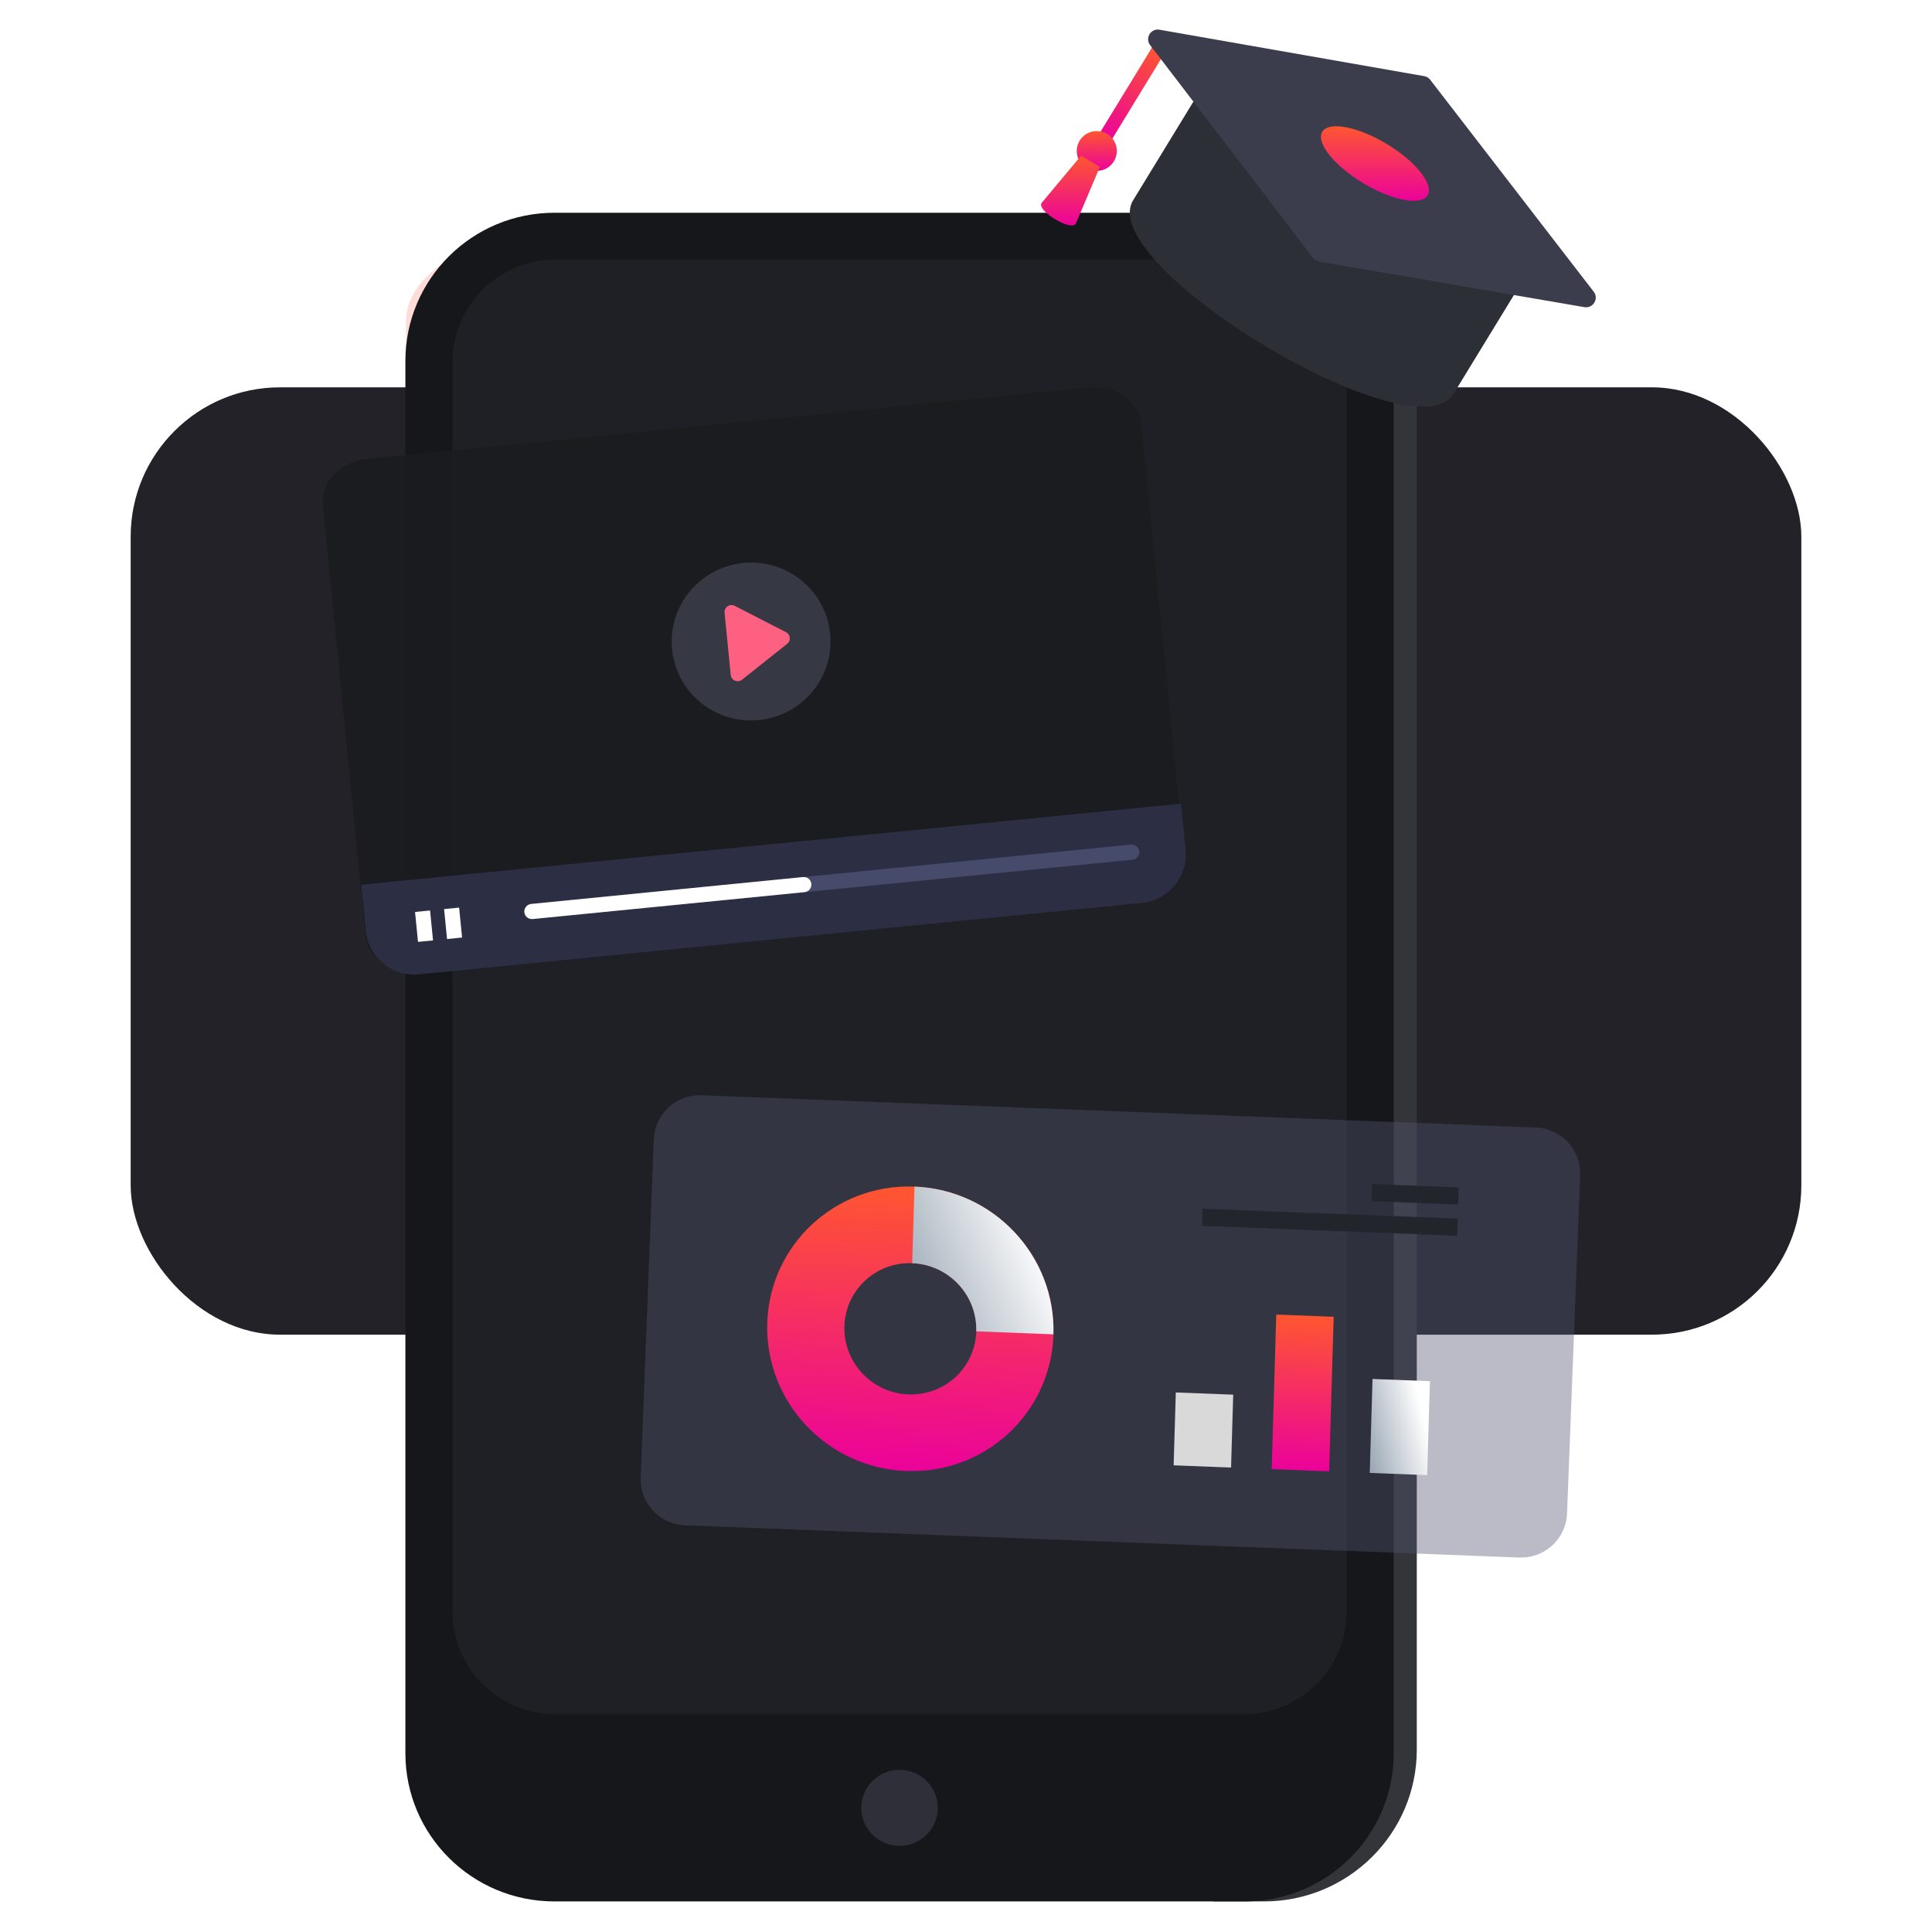
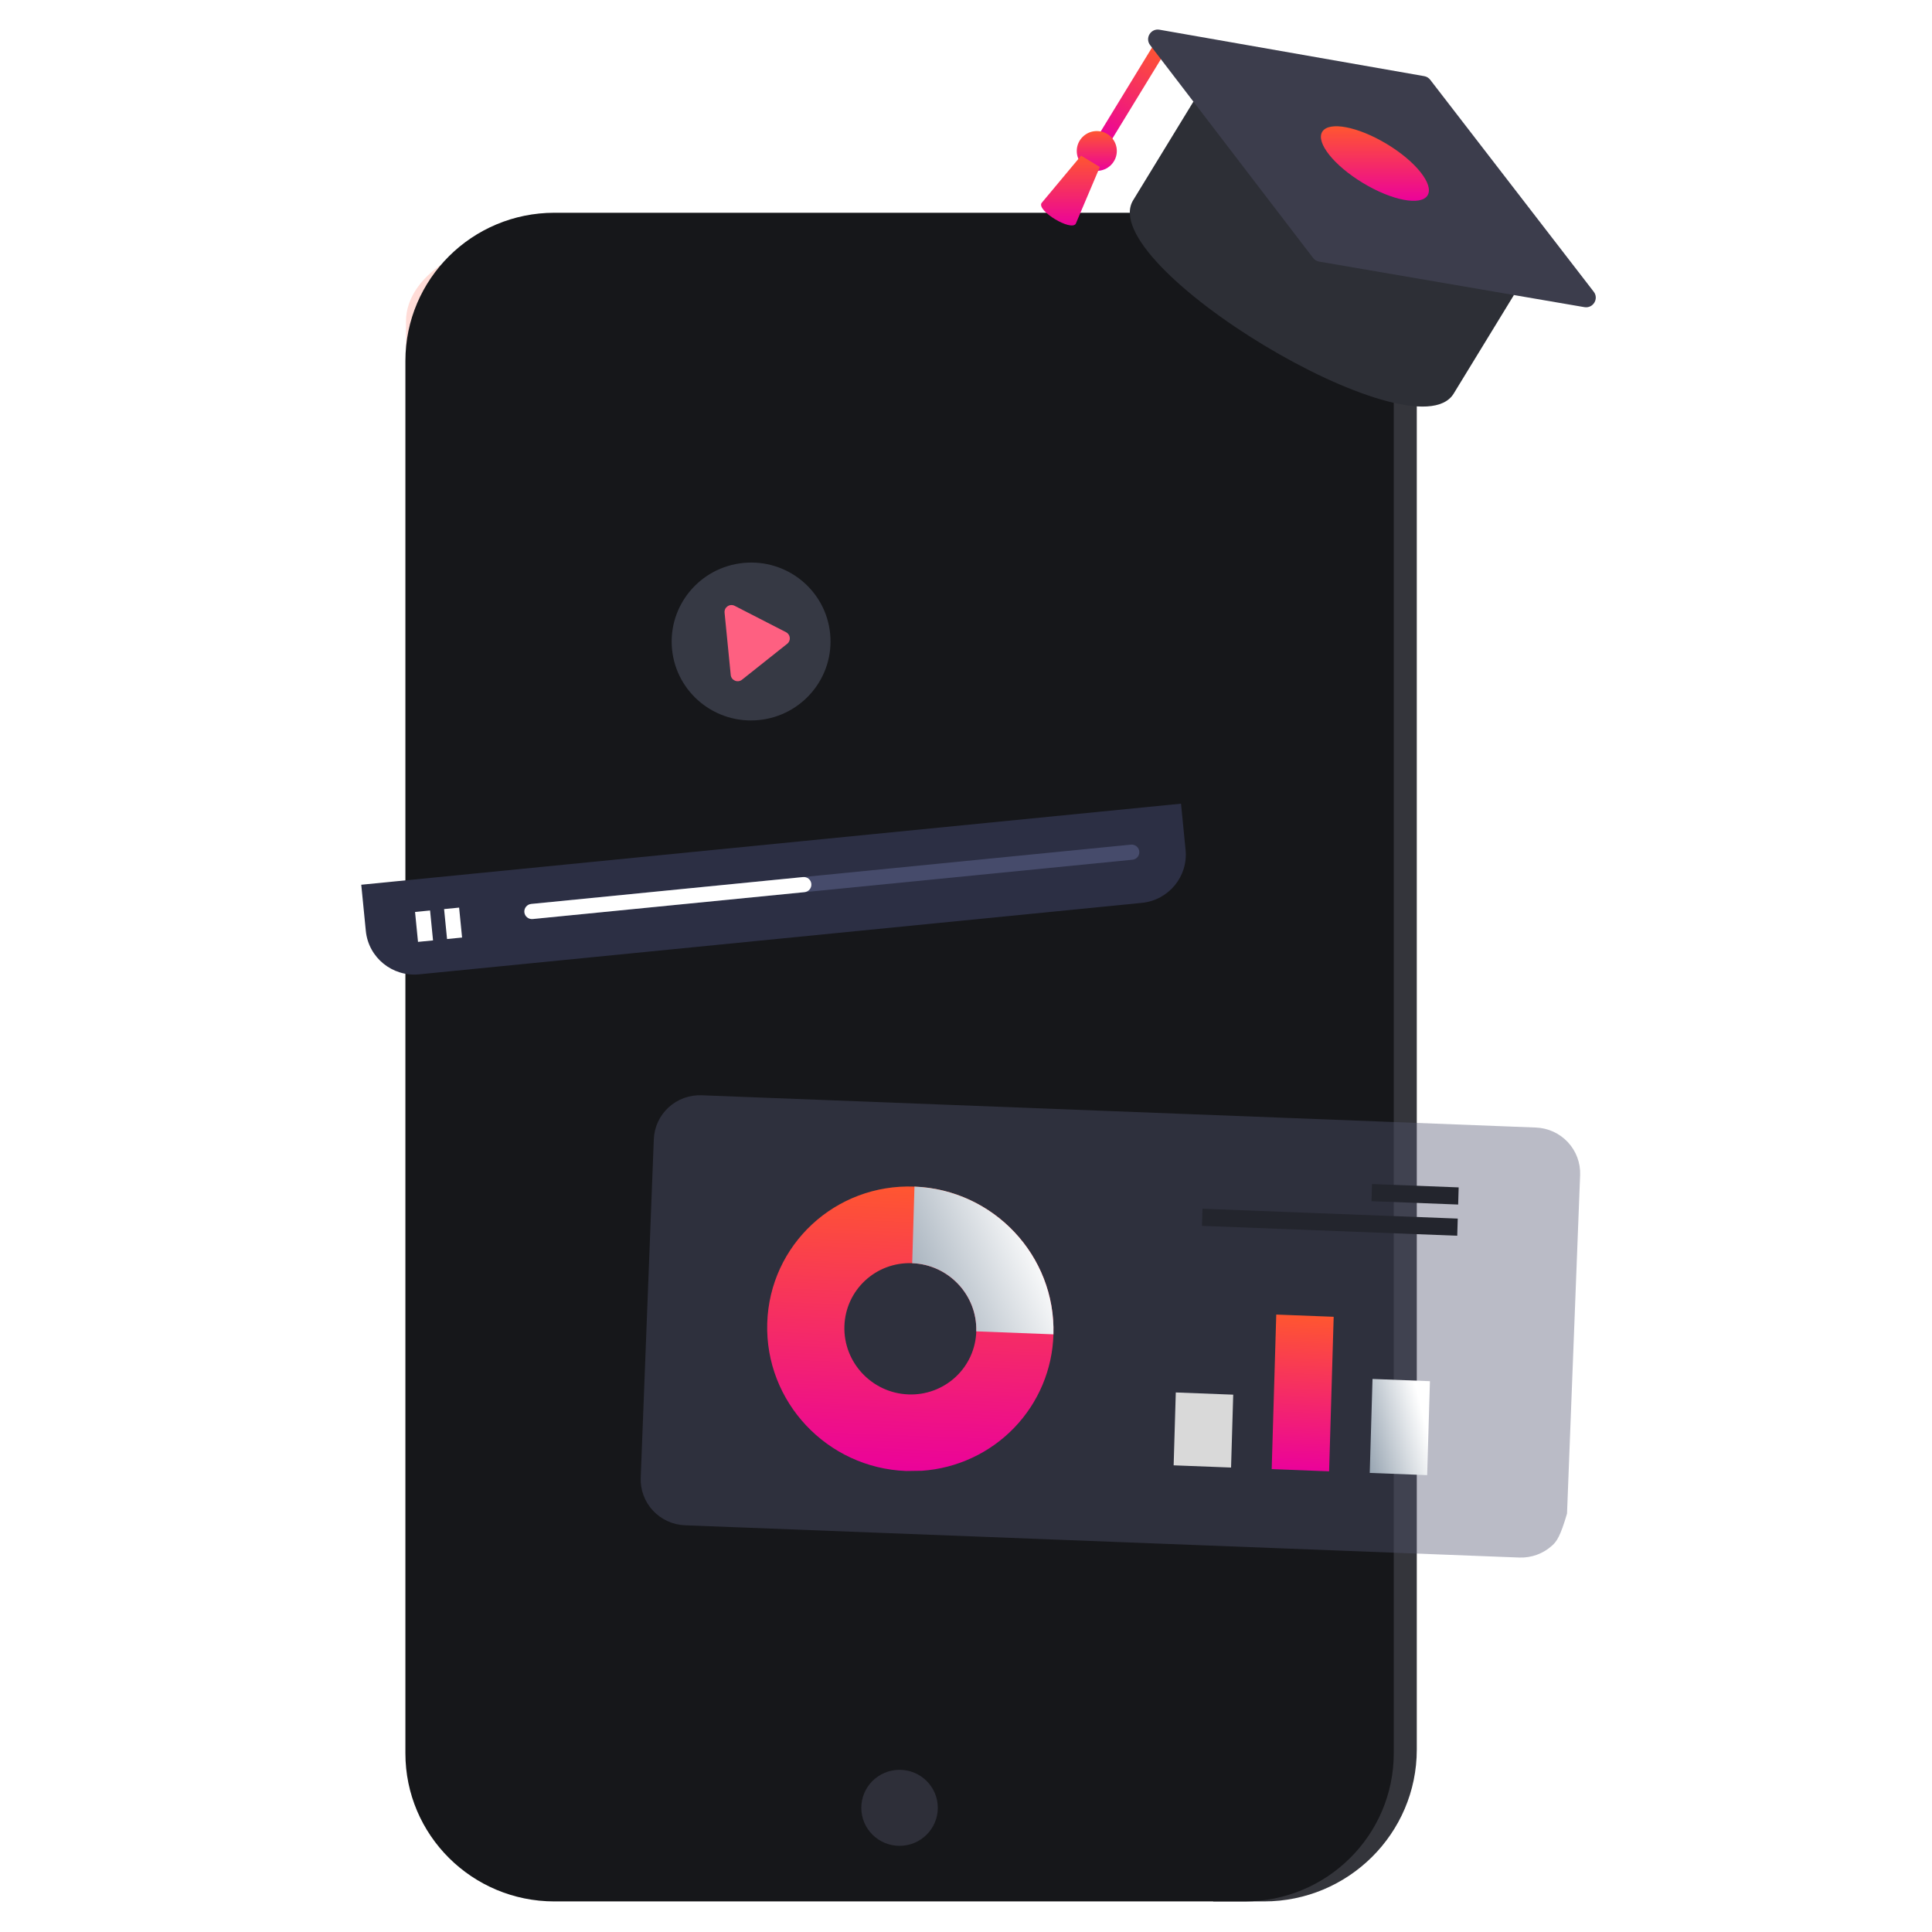
<svg xmlns="http://www.w3.org/2000/svg" width="414" height="414" viewBox="0 0 414 414" fill="none">
-   <rect x="28" y="83" width="358" height="203" rx="32" fill="#222228" />
  <g opacity="0.2" filter="url(#filter0_f_114_1950)">
    <path d="M267.025 265H118.974C101.316 265 87 256.556 87 246.14V68.862C87 58.445 101.316 50 118.974 50H267.025C284.684 50 299 58.445 299 68.862V246.14C299 256.556 284.684 265 267.025 265Z" fill="url(#paint0_linear_114_1950)" />
  </g>
  <path d="M270.85 45.592H259.968V407.447H270.85C288.936 407.447 303.598 392.877 303.598 374.903V78.138C303.598 60.161 288.936 45.592 270.85 45.592Z" fill="#34353B" />
  <path d="M266.717 407.447H118.813C101.172 407.447 86.87 393.235 86.87 375.704V77.337C86.87 59.804 101.172 45.591 118.813 45.591H266.717C284.36 45.591 298.661 59.804 298.661 77.337V375.704C298.661 393.235 284.36 407.447 266.717 407.447Z" fill="#16171A" />
-   <path d="M96.963 345.368V77.584C96.963 65.454 106.857 55.621 119.062 55.621H266.469C278.674 55.621 288.568 65.454 288.568 77.584V345.368C288.568 357.497 278.675 367.329 266.469 367.329H119.062C106.857 367.329 96.963 357.497 96.963 345.368Z" fill="#1F2025" />
  <path d="M192.763 395.538C197.29 395.538 200.959 391.891 200.959 387.392C200.959 382.894 197.29 379.247 192.763 379.247C188.236 379.247 184.566 382.894 184.566 387.392C184.566 391.891 188.236 395.538 192.763 395.538Z" fill="#2E2F39" />
  <path d="M247.31 9.445L249.813 10.956L237.826 30.574L235.322 29.063L247.31 9.445Z" fill="url(#paint1_linear_114_1950)" />
  <path d="M235.027 36.615C237.397 36.615 239.319 34.706 239.319 32.35C239.319 29.994 237.397 28.085 235.027 28.085C232.656 28.085 230.735 29.994 230.735 32.35C230.735 34.706 232.656 36.615 235.027 36.615Z" fill="url(#paint2_linear_114_1950)" />
  <path d="M230.519 47.948C229.505 49.607 222.166 45.178 223.18 43.52L231.663 33.358L235.679 35.781L230.519 47.948Z" fill="url(#paint3_linear_114_1950)" />
  <path d="M324.434 63.183L311.502 84.345C303.064 98.155 234.383 56.708 242.822 42.9L255.754 21.737L324.434 63.183Z" fill="#2D2F36" />
  <path d="M339.503 65.815L282.681 56.06C282.162 55.972 281.696 55.691 281.377 55.274L246.454 9.663C245.305 8.162 246.602 6.039 248.468 6.368L305.183 16.317C305.704 16.406 306.158 16.68 306.478 17.1L341.517 62.52C342.672 64.013 341.373 66.137 339.503 65.815Z" fill="#3C3D4C" />
  <path d="M305.91 41.858C304.5 44.164 298.303 42.98 292.074 39.221C285.844 35.461 281.929 30.544 283.338 28.237C284.747 25.931 290.952 27.101 297.182 30.861C303.411 34.621 307.318 39.553 305.909 41.858H305.91Z" fill="url(#paint4_linear_114_1950)" />
-   <path d="M244.582 90.841L253.706 183.113C254.189 187.998 249.926 192.406 244.206 192.972L89.558 208.264C83.84 208.829 78.796 205.342 78.313 200.457L69.188 108.184C68.705 103.299 72.969 98.891 78.688 98.326L233.336 83.033C239.055 82.468 244.099 85.956 244.582 90.841Z" fill="#1A1C1E" fill-opacity="0.9" />
  <path d="M77.412 189.586L78.391 199.488C78.956 205.198 84.073 209.352 89.801 208.786L244.686 193.47C250.413 192.904 254.617 187.828 254.053 182.118L253.074 172.216L77.412 189.586Z" fill="#2C2F44" />
  <path d="M244.135 182.455C244.223 183.347 243.56 184.138 242.662 184.227L114.156 196.934C113.259 197.023 112.454 196.377 112.366 195.485C112.278 194.593 112.94 193.79 113.837 193.702L242.344 180.994C243.24 180.906 244.046 181.563 244.134 182.455L244.135 182.455Z" fill="#464B6B" />
  <path d="M173.859 189.393C173.948 190.296 173.296 191.086 172.388 191.176L114.155 196.934C113.258 197.023 112.453 196.377 112.365 195.485C112.277 194.593 112.939 193.79 113.836 193.702L172.068 187.943C172.977 187.854 173.77 188.5 173.859 189.393ZM88.939 195.42L92.159 195.102L92.793 201.515L89.573 201.833L88.939 195.42ZM95.162 194.805L98.382 194.486L99.017 200.9L95.796 201.218L95.162 194.805Z" fill="white" />
  <path d="M162.614 154.298C171.969 153.373 178.807 145.087 177.888 135.79C176.969 126.494 168.64 119.707 159.285 120.632C149.929 121.557 143.091 129.844 144.01 139.14C144.93 148.437 153.259 155.223 162.614 154.298Z" fill="#363944" />
  <path d="M168.683 137.959L159.002 145.653C158.073 146.383 156.701 145.807 156.586 144.636L155.266 131.294C155.149 130.112 156.383 129.28 157.437 129.824L168.438 135.472C169.403 135.973 169.533 137.289 168.684 137.959L168.683 137.959Z" fill="#FE6081" />
  <g filter="url(#filter1_b_114_1950)">
-     <path d="M325.548 333.759L146.783 326.846C145.488 326.796 144.214 326.493 143.036 325.954C141.858 325.415 140.799 324.651 139.918 323.705C139.037 322.76 138.352 321.651 137.902 320.442C137.452 319.233 137.246 317.949 137.296 316.661L140.101 244.126C140.15 242.838 140.455 241.573 140.997 240.402C141.538 239.232 142.307 238.179 143.258 237.304C144.21 236.429 145.326 235.749 146.542 235.302C147.758 234.856 149.051 234.652 150.347 234.702L329.111 241.615C331.728 241.717 334.197 242.846 335.976 244.757C337.755 246.667 338.698 249.201 338.597 251.801L335.792 324.336C335.743 325.623 335.438 326.889 334.897 328.059C334.355 329.229 333.587 330.282 332.635 331.157C331.684 332.032 330.568 332.712 329.352 333.159C328.136 333.605 326.844 333.809 325.548 333.759Z" fill="#535671" fill-opacity="0.4" />
+     <path d="M325.548 333.759L146.783 326.846C145.488 326.796 144.214 326.493 143.036 325.954C141.858 325.415 140.799 324.651 139.918 323.705C139.037 322.76 138.352 321.651 137.902 320.442C137.452 319.233 137.246 317.949 137.296 316.661L140.101 244.126C140.15 242.838 140.455 241.573 140.997 240.402C141.538 239.232 142.307 238.179 143.258 237.304C144.21 236.429 145.326 235.749 146.542 235.302C147.758 234.856 149.051 234.652 150.347 234.702L329.111 241.615C331.728 241.717 334.197 242.846 335.976 244.757C337.755 246.667 338.698 249.201 338.597 251.801L335.792 324.336C334.355 329.229 333.587 330.282 332.635 331.157C331.684 332.032 330.568 332.712 329.352 333.159C328.136 333.605 326.844 333.809 325.548 333.759Z" fill="#535671" fill-opacity="0.4" />
  </g>
  <path d="M195.958 254.273C179.027 253.618 164.904 266.728 164.407 283.558C163.909 300.387 177.225 314.557 194.154 315.212L197.582 315.163C205.09 314.634 212.131 311.348 217.334 305.944C222.538 300.541 225.532 293.407 225.736 285.929C226.233 269.099 212.917 254.93 195.958 254.274L195.958 254.273ZM194.641 298.803C186.857 298.502 180.713 291.965 180.943 284.197C181.172 276.429 187.689 270.382 195.472 270.683C203.287 270.985 209.429 277.522 209.2 285.29C209.149 287.131 208.731 288.944 207.97 290.624C207.208 292.303 206.119 293.815 204.764 295.072C203.41 296.329 201.818 297.306 200.08 297.947C198.342 298.587 196.493 298.878 194.641 298.803Z" fill="url(#paint5_linear_114_1950)" />
  <path d="M225.735 285.929L209.199 285.289C209.428 277.521 203.286 270.985 195.471 270.683L195.957 254.273C212.916 254.929 226.232 269.099 225.735 285.929Z" fill="url(#paint6_linear_114_1950)" />
  <path d="M263.799 314.475L251.495 313.999L251.956 298.382L264.26 298.858L263.799 314.475Z" fill="#D9D9D9" />
  <path d="M284.809 315.287L272.505 314.811L273.484 281.693L285.788 282.169L284.809 315.287Z" fill="url(#paint7_linear_114_1950)" />
  <path d="M305.82 316.1L293.516 315.624L294.111 295.491L306.415 295.967L305.82 316.1Z" fill="url(#paint8_linear_114_1950)" />
  <path d="M312.571 254.442L312.463 258.116L293.898 257.398L294.006 253.724L312.571 254.442ZM257.678 259.011L312.374 261.126L312.265 264.8L257.569 262.684L257.678 259.011Z" fill="#23252D" />
  <defs>
    <filter id="filter0_f_114_1950" x="37" y="0" width="312" height="315" filterUnits="userSpaceOnUse" color-interpolation-filters="sRGB">
      <feFlood flood-opacity="0" result="BackgroundImageFix" />
      <feBlend mode="normal" in="SourceGraphic" in2="BackgroundImageFix" result="shape" />
      <feGaussianBlur stdDeviation="25" result="effect1_foregroundBlur_114_1950" />
    </filter>
    <filter id="filter1_b_114_1950" x="129.289" y="226.695" width="217.316" height="115.072" filterUnits="userSpaceOnUse" color-interpolation-filters="sRGB">
      <feFlood flood-opacity="0" result="BackgroundImageFix" />
      <feGaussianBlur in="BackgroundImageFix" stdDeviation="4" />
      <feComposite in2="SourceAlpha" operator="in" result="effect1_backgroundBlur_114_1950" />
      <feBlend mode="normal" in="SourceGraphic" in2="effect1_backgroundBlur_114_1950" result="shape" />
    </filter>
    <linearGradient id="paint0_linear_114_1950" x1="193" y1="50" x2="193" y2="265" gradientUnits="userSpaceOnUse">
      <stop stop-color="#FF5630" />
      <stop offset="1" stop-color="#EB029A" />
    </linearGradient>
    <linearGradient id="paint1_linear_114_1950" x1="248.562" y1="10.2" x2="236.683" y2="29.885" gradientUnits="userSpaceOnUse">
      <stop stop-color="#FF5630" />
      <stop offset="1" stop-color="#EB029A" />
    </linearGradient>
    <linearGradient id="paint2_linear_114_1950" x1="235.027" y1="28.085" x2="235.027" y2="36.615" gradientUnits="userSpaceOnUse">
      <stop stop-color="#FF5630" />
      <stop offset="1" stop-color="#EB029A" />
    </linearGradient>
    <linearGradient id="paint3_linear_114_1950" x1="229.381" y1="33.358" x2="229.381" y2="48.313" gradientUnits="userSpaceOnUse">
      <stop stop-color="#FF5630" />
      <stop offset="1" stop-color="#EB029A" />
    </linearGradient>
    <linearGradient id="paint4_linear_114_1950" x1="294.624" y1="27.055" x2="294.624" y2="43.036" gradientUnits="userSpaceOnUse">
      <stop stop-color="#FF5630" />
      <stop offset="1" stop-color="#EB029A" />
    </linearGradient>
    <linearGradient id="paint5_linear_114_1950" x1="196.25" y1="254.284" x2="193.894" y2="315.202" gradientUnits="userSpaceOnUse">
      <stop stop-color="#FF5630" />
      <stop offset="1" stop-color="#EB029A" />
    </linearGradient>
    <linearGradient id="paint6_linear_114_1950" x1="227.88" y1="255.508" x2="190.152" y2="271.869" gradientUnits="userSpaceOnUse">
      <stop offset="0.21" stop-color="white" />
      <stop offset="1" stop-color="#99A6B3" />
    </linearGradient>
    <linearGradient id="paint7_linear_114_1950" x1="279.787" y1="281.937" x2="278.507" y2="315.043" gradientUnits="userSpaceOnUse">
      <stop stop-color="#FF5630" />
      <stop offset="1" stop-color="#EB029A" />
    </linearGradient>
    <linearGradient id="paint8_linear_114_1950" x1="306.988" y1="295.989" x2="289.864" y2="300.3" gradientUnits="userSpaceOnUse">
      <stop offset="0.21" stop-color="white" />
      <stop offset="1" stop-color="#99A6B3" />
    </linearGradient>
  </defs>
</svg>